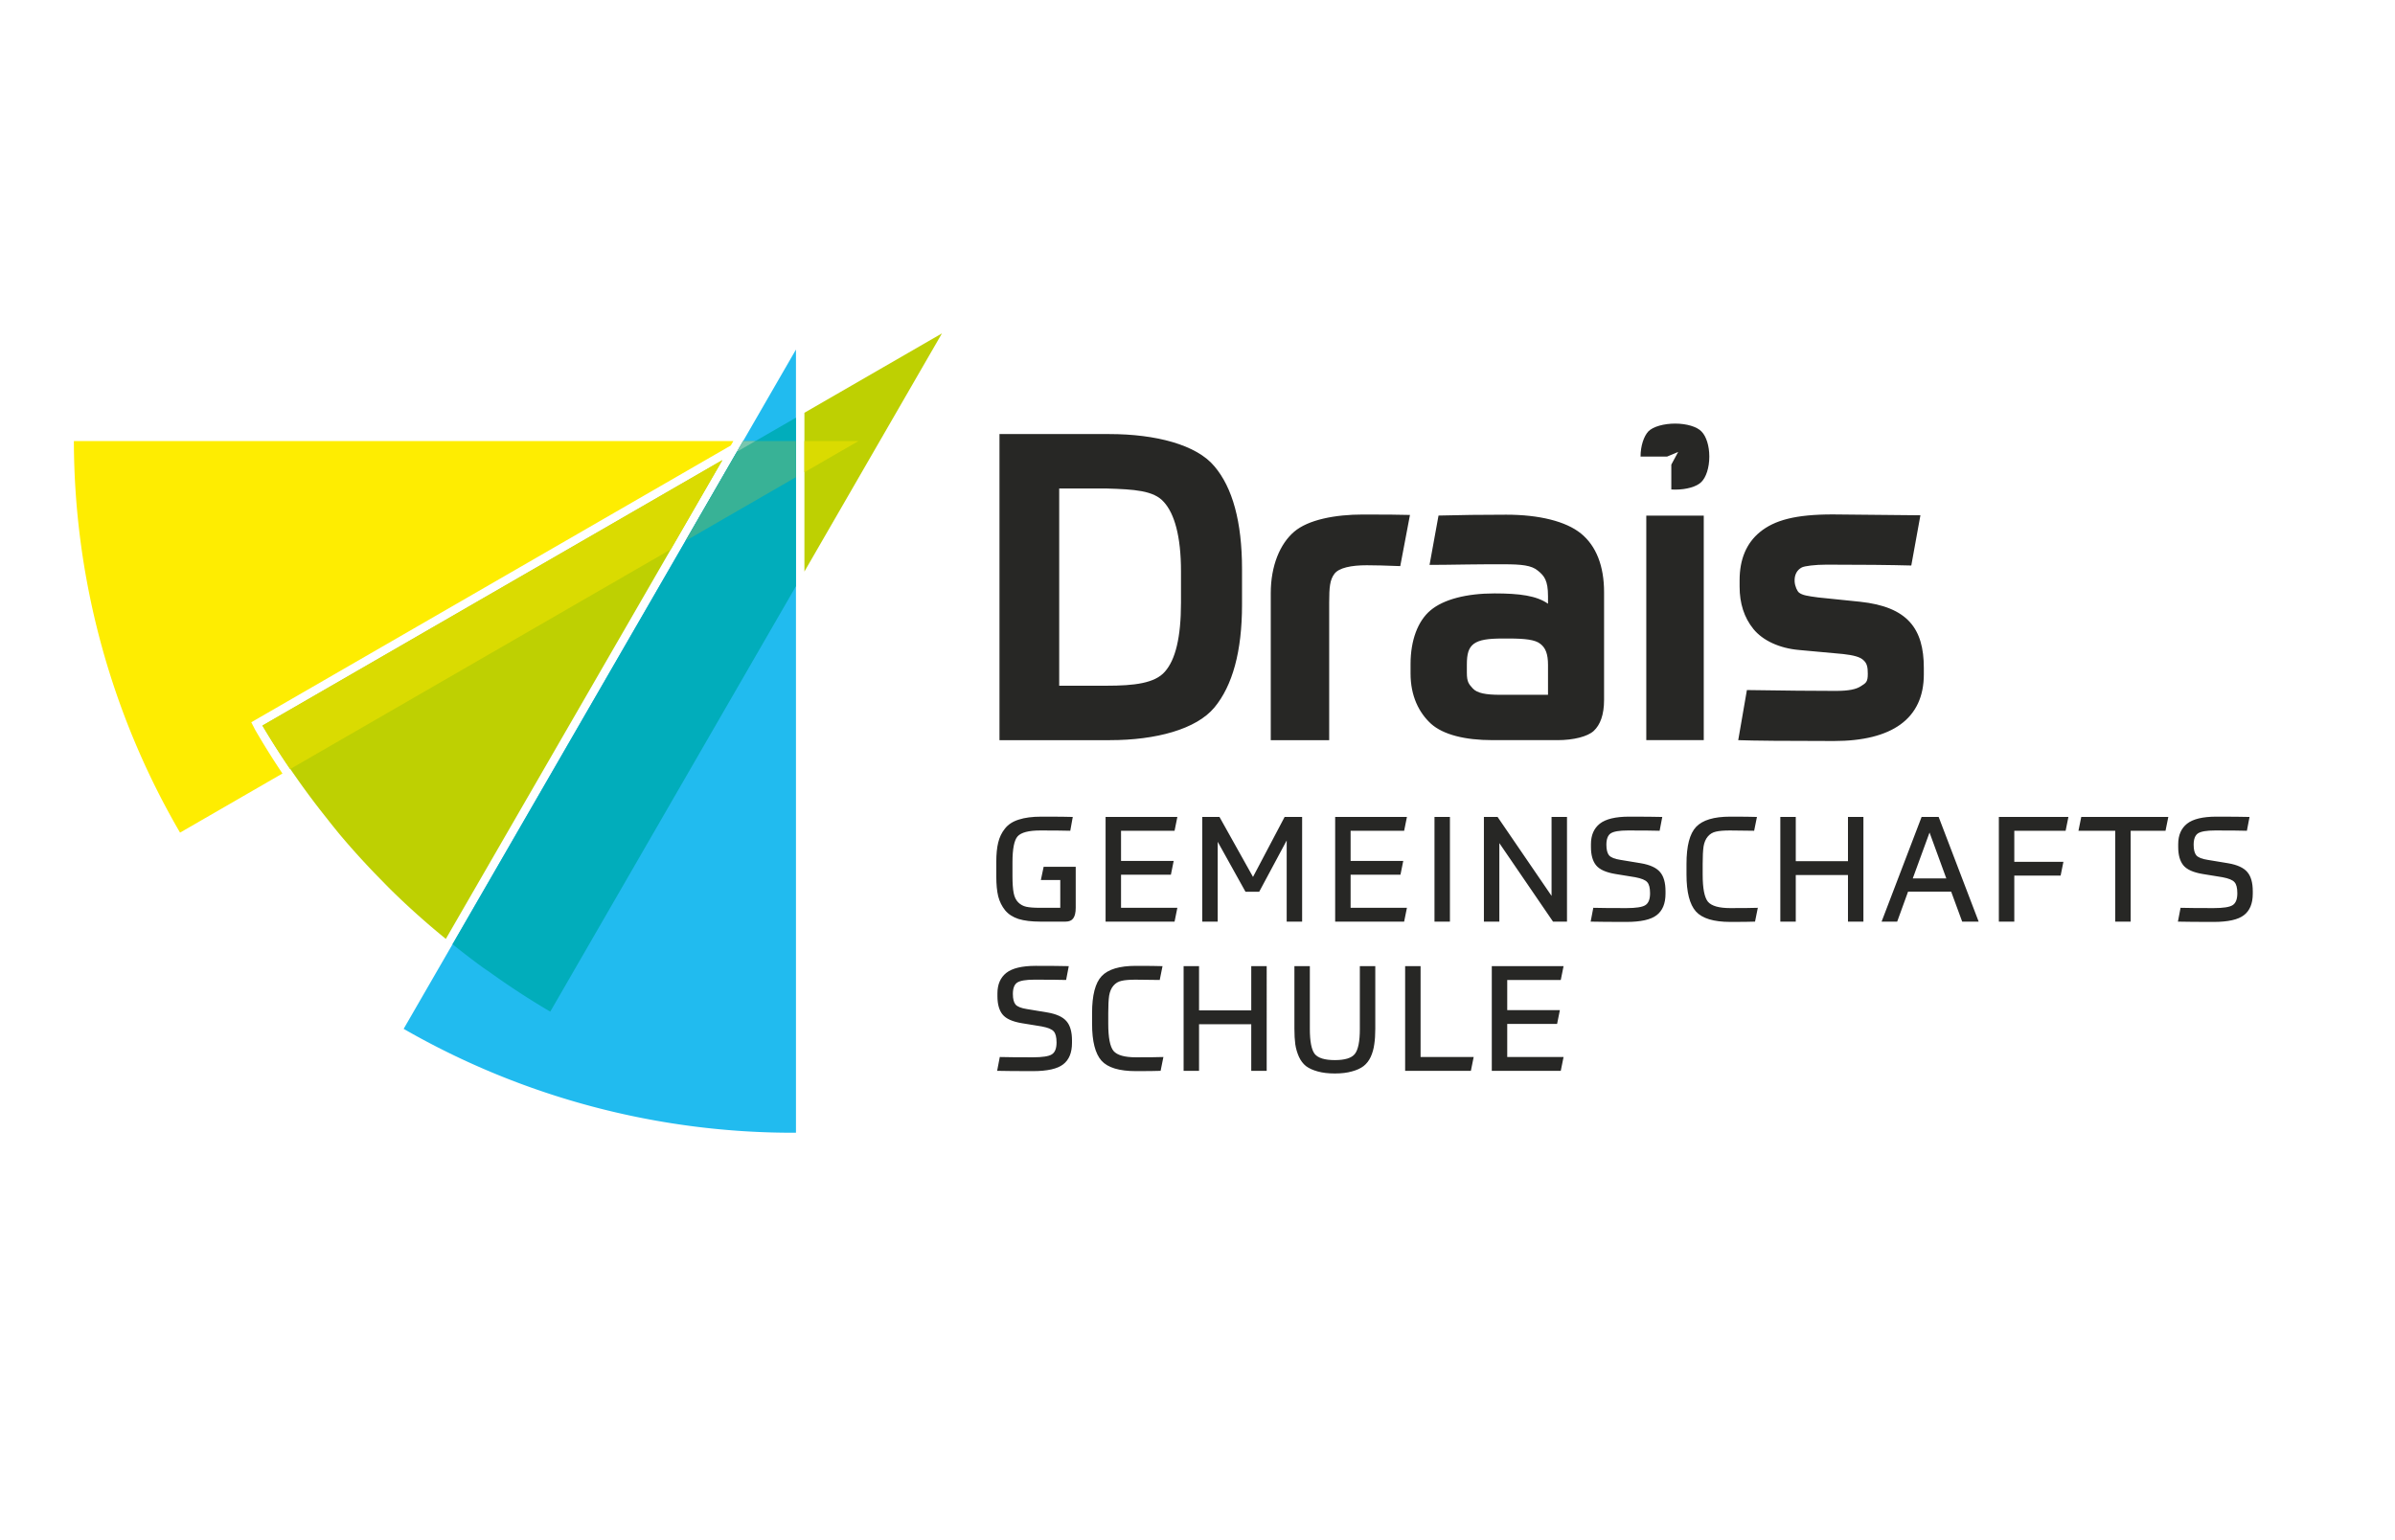
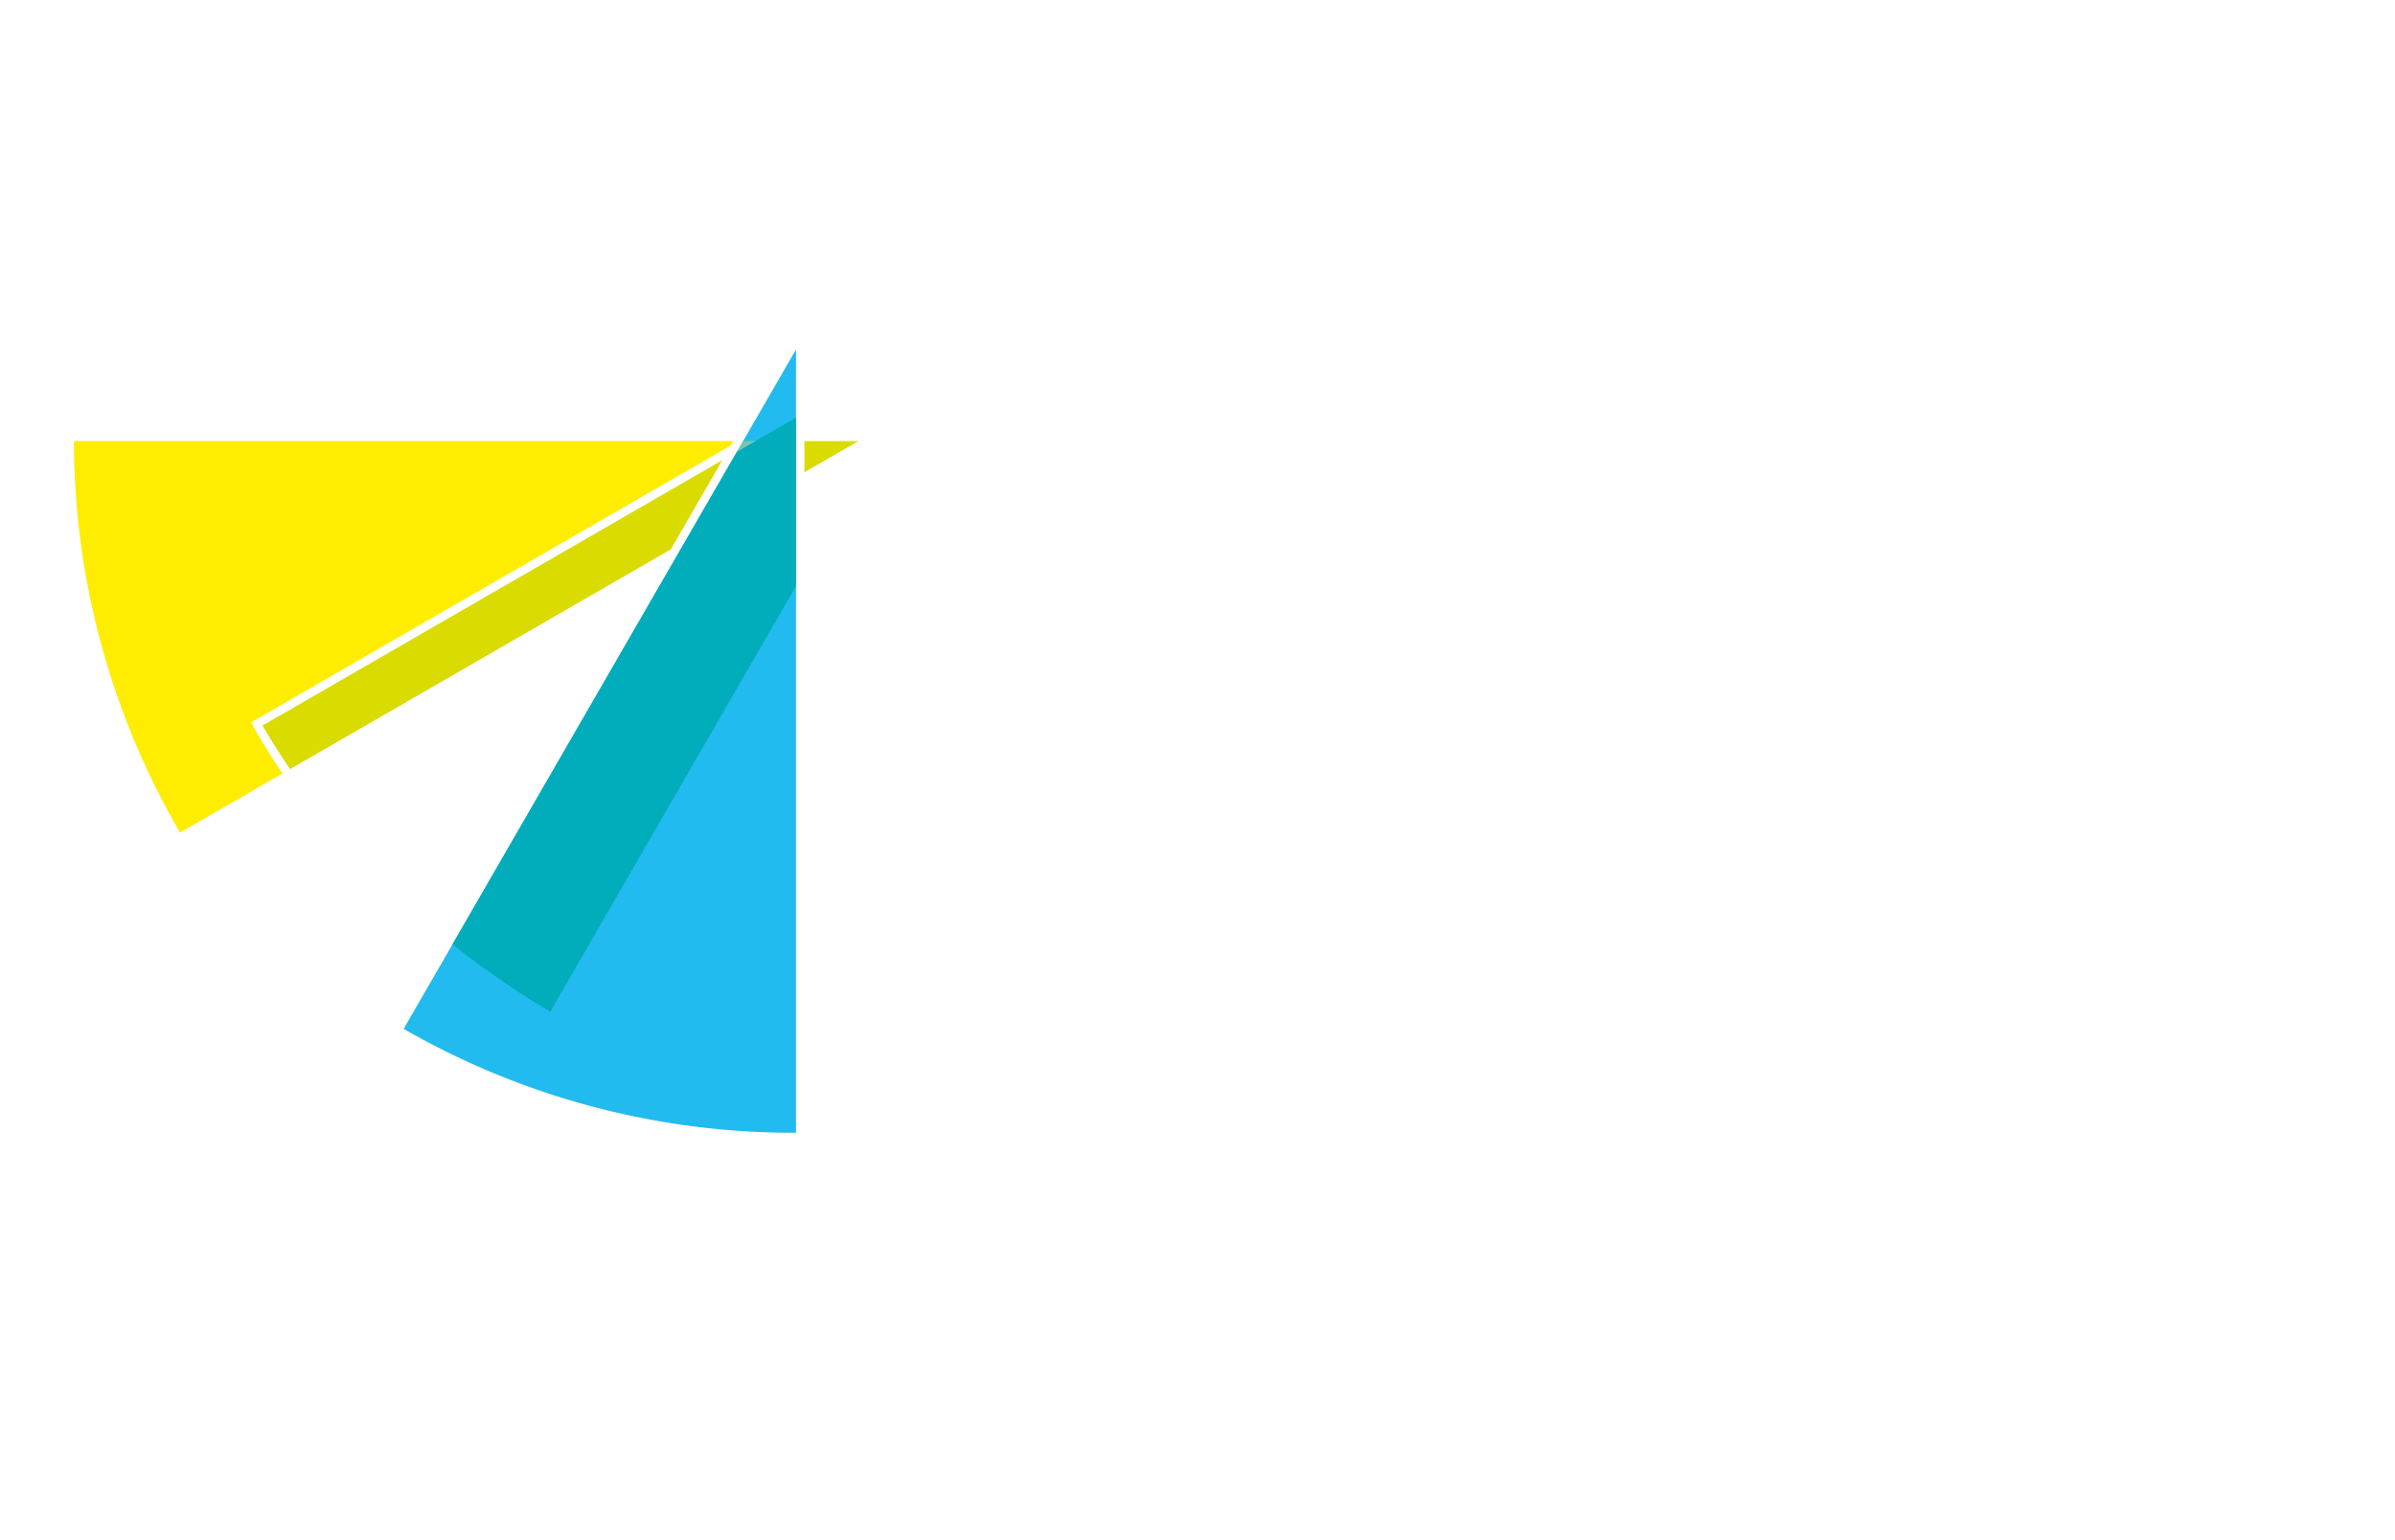
<svg xmlns="http://www.w3.org/2000/svg" viewBox="0 0 2869.333 1845.333">
-   <path fill="#1d1d1b" d="M2007.059 507.63c-13.379 0-26.52 3.512-32.254 9.35-5.415 5.84-9.336 17.46-9.336 30.168v.014h31.877v-.03l13.174-5.519-8.198 15.184v29.805c1.56.098 3.142.152 4.737.152 13.378 0 25.735-3.55 31.15-9.045 5.734-5.495 9.64-17.165 9.64-30.56 0-12.709-3.574-24.156-9.308-29.995-5.415-5.839-18.104-9.523-31.482-9.523zm-809.627 12.56v366.824h132.35c55.105 0 103.487-13.05 125.148-39.155 21.66-26.103 33.082-67.149 33.082-123.134v-42.762c0-56.673-11.422-97.716-33.082-123.133-21.342-25.76-70.042-38.64-126.104-38.64zm71.547 65.248h56.98c32.475 1 56.42 2.224 68.523 16.306 12.423 13.739 20.41 40.548 20.41 82.795v37.61c0 42.246-6.803 68.636-19.226 82.718-12.104 14.082-37.217 16.899-69.707 16.899h-56.98zm926.658 31.058c-44.564 0-69.693 6.853-87.194 21.16-15.926 13.052-24.308 32.285-24.308 57.701v7.729c0 19.921 5.365 36.96 16.513 50.7 11.149 13.738 31.044 23.102 54.616 25.163l52.976 4.848c12.104 1.374 20.695 3.494 24.518 7.615 4.14 3.778 4.955 8.362 4.955 16.262 0 9.617-2.188 10.874-8.24 14.652-5.734 3.778-14.472 5.666-30.399 5.666-24.527 0-62.87-.342-106.19-1.03l-10.392 60.052c16.883.687 58.869 1.031 114.612 1.031 69.44 0 107.742-26.62 107.742-79.857v-7.727c0-47.146-19.416-73.254-76.403-79.318l-50.168-5.15c-12.636-1.689-18.916-2.604-23.01-5.843-1.937-1.533-4.896-7.365-5.21-13.306-.435-8.232 3.039-13.881 8.552-16.793 3.296-1.74 15.759-3.362 29.774-3.362 42.046 0 76.28.345 101.443 1.032l10.928-60.194c-63.706-.687-98.745-1.03-105.115-1.03zm-562.813.117c-33.127 0-65.454 6.166-82.336 20.592-16.882 14.426-28.043 40.636-28.043 73.61v176.199h69.998v-165.38c.022-17.86.824-26.724 6.239-33.937 5.415-7.213 19.978-10.283 38.771-10.283 9.556 0 22.936.342 40.137 1.03l11.615-61.315c-11.148-.344-29.943-.516-56.38-.516zm171.998.21c-28.03 0-57.83.344-81.402 1.03l-10.748 59.128c8.282 0 26.456-.173 46.523-.516 20.068-.344 34.084-.219 42.047-.219 21.66 0 33.649 1.191 41.293 7.717 7.645 6.182 12.06 11.69 12.06 30.58v8.977c-13.696-9.618-33.901-12.354-64.161-12.354-33.446 0-60.86 7.118-76.467 20.17-15.29 12.708-24.047 35.978-24.047 64.486v11.336c0 26.79 9.918 46.884 24.57 60.28 14.653 13.051 40.543 19.576 73.67 19.576h77.881c19.112 0 36.098-4.272 43.424-11.14 7.645-7.214 12.303-19.084 12.303-37.288V709.783c0-31.599-9.496-55.62-27.653-70.388-18.156-14.77-50.432-22.573-89.293-22.573zm167.52 1.1v269.09h68.848v-269.09zm-171.873 147.294h7.166c20.067 0 31.647 1.517 37.699 6.326 6.37 4.809 9.262 12.259 9.262 25.31v35.813h-58.315c-15.608-.076-26.622-1.782-31.898-7.727-4.573-5.152-7.006-7.478-7.006-18.812v-9.79c0-12.707 2.003-19.985 8.373-24.794 6.69-4.809 16.881-6.326 34.719-6.326zM1247.707 978.68c-10.924 0-19.968 1.176-27.133 3.525-7.165 2.232-12.684 5.813-16.56 10.746-3.876 4.816-6.579 10.396-8.106 16.738-1.527 6.226-2.29 13.919-2.29 23.08v17.795c0 9.397.763 17.267 2.29 23.61 1.645 6.343 4.405 11.922 8.282 16.738 3.876 4.698 9.22 8.163 16.033 10.395 6.93 2.114 15.564 3.172 25.9 3.172h30.48c4.23 0 7.283-1.291 9.163-3.875 1.996-2.702 2.994-6.93 2.994-12.686v-49.158h-38.408l-3.348 15.857h23.256v33.301h-24.666c-6.93 0-12.275-.412-16.033-1.234-3.76-.823-6.988-2.584-9.69-5.286-2.701-2.701-4.523-6.46-5.463-11.275-.94-4.933-1.41-11.687-1.41-20.262v-16.386c0-16.21 2.057-26.605 6.168-31.186 4.229-4.698 13.331-7.047 27.309-7.047 15.034 0 26.956.117 35.765.352l2.996-16.56c-5.285-.236-17.796-.354-37.529-.354zm704.145 0c-16.327 0-28.072 2.819-35.237 8.457-7.047 5.638-10.572 13.801-10.572 24.49v3.348c0 9.631 2.055 16.972 6.166 22.023 4.111 5.05 11.806 8.517 23.082 10.396l23.785 3.876c7.518 1.409 12.333 3.406 14.447 5.99 2.232 2.466 3.348 6.872 3.348 13.215 0 7.165-1.88 11.922-5.639 14.271-3.64 2.35-11.217 3.523-22.728 3.523-18.089 0-31.303-.116-39.643-.351l-3.17 16.56c9.75.235 24.02.354 42.813.354 17.266 0 29.365-2.702 36.295-8.105 7.047-5.404 10.572-13.977 10.572-25.723v-2.996c0-10.22-2.173-17.854-6.52-22.904-4.345-5.169-11.98-8.693-22.904-10.573l-24.49-4.05c-6.93-1.058-11.51-2.88-13.742-5.463-2.114-2.584-3.172-6.813-3.172-12.686 0-6.695 1.703-11.217 5.11-13.566 3.523-2.35 10.394-3.524 20.613-3.524 17.97 0 30.656.117 38.056.352l3.172-16.56c-8.692-.236-21.906-.354-39.642-.354zm120.988 0c-19.498 0-33.125 4.112-40.877 12.334-7.635 8.104-11.451 22.845-11.451 44.222v12.864c0 21.025 3.758 35.765 11.275 44.222 7.517 8.34 21.26 12.51 41.229 12.51 14.095 0 23.961-.119 29.6-.353l3.347-16.561c-6.578.235-17.56.352-32.947.352-13.508 0-22.436-2.526-26.782-7.577-4.228-5.168-6.341-16.032-6.341-32.593v-12.864c0-8.927.351-15.856 1.056-20.789.822-4.933 2.525-8.926 5.11-11.98 2.584-3.054 5.813-4.992 9.689-5.815 3.876-.94 9.456-1.41 16.738-1.41 2.937 0 7.93.059 14.977.176 7.165.117 11.864.176 14.096.176l3.347-16.56c-6.225-.236-16.914-.354-32.066-.354zm582.578 0c-16.327 0-28.073 2.819-35.238 8.457-7.048 5.638-10.57 13.801-10.57 24.49v3.348c0 9.631 2.054 16.972 6.165 22.023 4.111 5.05 11.804 8.517 23.08 10.396l23.788 3.876c7.517 1.409 12.333 3.406 14.447 5.99 2.232 2.466 3.348 6.872 3.348 13.215 0 7.165-1.88 11.922-5.64 14.271-3.64 2.35-11.217 3.523-22.728 3.523-18.088 0-31.303-.116-39.642-.351l-3.172 16.56c9.749.235 24.02.354 42.814.354 17.267 0 29.365-2.702 36.295-8.105 7.048-5.404 10.572-13.977 10.572-25.723v-2.996c0-10.22-2.173-17.854-6.519-22.904-4.346-5.169-11.98-8.693-22.904-10.573l-24.49-4.05c-6.93-1.058-11.513-2.88-13.745-5.463-2.114-2.584-3.17-6.813-3.17-12.686 0-6.695 1.703-11.217 5.11-13.566 3.524-2.35 10.394-3.524 20.613-3.524 17.971 0 30.657.117 38.057.352l3.171-16.56c-8.691-.236-21.906-.354-39.642-.354zm-1330.865.353v125.445h82.632l3.348-16.56h-67.48v-39.643h59.728l3.348-16.562h-63.076v-36.12h64.132l3.348-16.56zm115.832 0v125.445h18.5v-95.67l33.3 59.905h16.385l32.948-61.49v97.256h18.5V979.032h-20.967l-37.881 71.885-40.17-71.885zm159.21 0v125.445h82.633l3.348-16.56h-67.48v-39.643h59.728l3.348-16.562h-63.076v-36.12h64.132l3.348-16.56zm118.997 0v125.445h18.5V979.034zm59.203 0v125.445h18.5v-94.084l64.308 94.084h16.739V979.034h-18.5v94.613l-64.662-94.613zm355.123 0v125.445h18.5v-55.851h62.547v55.852h18.5V979.032h-18.5v53.033h-62.547v-53.033zm169.256 0-47.924 125.445h18.676l13.039-35.94h51.623l13.213 35.94h19.734l-47.924-125.445zm92.553 0v125.445h18.5v-55.146h55.498l3.347-16.563h-58.845v-37.175h61.488l3.347-16.56zm98.724 0-3.348 16.56h44.047v108.886h18.5V995.593h41.758l3.348-16.56zm-181.764 18.676 20.086 54.97h-40.171zM1240.79 1157.496c-16.327 0-28.073 2.82-35.238 8.457-7.048 5.638-10.57 13.802-10.57 24.49v3.348c0 9.632 2.054 16.973 6.165 22.024 4.111 5.05 11.806 8.517 23.082 10.396l23.786 3.875c7.517 1.41 12.333 3.406 14.447 5.99 2.232 2.467 3.348 6.872 3.348 13.215 0 7.165-1.88 11.922-5.64 14.272-3.64 2.349-11.217 3.523-22.728 3.523-18.088 0-31.303-.117-39.642-.352l-3.172 16.56c9.749.236 24.021.354 42.814.354 17.267 0 29.365-2.702 36.295-8.105 7.048-5.403 10.573-13.977 10.573-25.723v-2.996c0-10.219-2.174-17.853-6.52-22.904-4.346-5.168-11.98-8.693-22.904-10.572l-24.49-4.051c-6.93-1.057-11.51-2.879-13.743-5.463-2.114-2.584-3.171-6.813-3.171-12.686 0-6.695 1.703-11.217 5.109-13.566 3.524-2.35 10.394-3.523 20.613-3.523 17.971 0 30.657.116 38.057.351l3.172-16.56c-8.692-.235-21.907-.354-39.643-.354zm119.904 0c-19.498 0-33.122 4.112-40.875 12.334-7.635 8.105-11.453 22.845-11.453 44.223v12.861c0 21.025 3.76 35.768 11.278 44.225 7.517 8.34 21.258 12.51 41.226 12.51 14.095 0 23.962-.12 29.6-.354l3.347-16.56c-6.577.234-17.56.35-32.947.35-13.508 0-22.433-2.524-26.78-7.575-4.228-5.168-6.343-16.034-6.343-32.596v-12.861c0-8.927.352-15.856 1.057-20.79.822-4.933 2.525-8.928 5.11-11.982 2.583-3.054 5.814-4.99 9.69-5.812 3.877-.94 9.456-1.41 16.739-1.41 2.936 0 7.927.058 14.974.175 7.165.118 11.864.176 14.096.176l3.348-16.56c-6.226-.235-16.914-.354-32.067-.354zm57.323.354v125.445h18.5v-55.852h62.546v55.852h18.5V1157.85h-18.5v53.03h-62.546v-53.03zm132.75 0v74.879c0 7.282.353 13.567 1.058 18.853.822 5.286 2.29 10.276 4.404 14.975 2.115 4.58 4.934 8.28 8.457 11.1 3.642 2.7 8.28 4.816 13.919 6.343 5.755 1.644 12.628 2.467 20.615 2.467 7.987 0 14.8-.823 20.437-2.467 5.756-1.527 10.394-3.642 13.918-6.344 3.641-2.819 6.52-6.519 8.635-11.1 2.114-4.698 3.524-9.688 4.228-14.974.823-5.286 1.233-11.571 1.233-18.854v-74.878h-18.5v75.232c0 14.917-1.997 24.9-5.99 29.951-3.877 4.934-11.863 7.4-23.961 7.4-12.099 0-20.145-2.466-24.139-7.4-3.876-5.05-5.814-15.034-5.814-29.951v-75.232zm132.66 0v125.445h78.756l3.347-16.56h-63.603V1157.85zm103.812 0v125.445h82.633l3.348-16.56h-67.48v-39.643h59.726l3.348-16.563h-63.075v-36.119h64.133l3.348-16.56z" font-family="Prometo" font-size="243.113" font-weight="400" letter-spacing="13.219" opacity=".95" style="line-height:125%;-inkscape-font-specification:Prometo" word-spacing="-.028" />
  <g paint-order="stroke fill markers">
-     <path fill="#bed002" d="m1128.523 399.523-164.789 95.141v190.283zM865.404 551.436l-550.949 318.09a936 936 0 0 0 .23.45 936 936 0 0 0 39.085 60.17 936 936 0 0 0 37.07 49.692 936 936 0 0 0 16.783 20.92 936 936 0 0 0 50.82 55.555 936 936 0 0 0 9.526 9.703 936 936 0 0 0 65.822 58.888 936 936 0 0 0 .35.293z" />
    <path fill="#21bbef" d="m953.61 418.908-470.005 814.07a936 936 0 0 0 .426.276 936 936 0 0 0 469.578 124.238z" />
    <path fill="#01adbb" d="m953.61 500.51-70.67 40.8v.003l-340.784 590.252a936 936 0 0 0 37.287 28.586 936 936 0 0 0 6.758 4.57 936 936 0 0 0 73.031 47.639L953.61 702.484z" />
-     <path fill="#38b296" d="m890.318 528.533-7.377 12.778-61.735 106.927 132.404-76.445v-43.26z" />
    <path fill="#dadb01" d="M963.734 528.533v37.414l64.805-37.414zm-98.33 22.903-550.949 318.09a936 936 0 0 0 .23.45 936 936 0 0 0 32.81 51.758L803.67 658.361z" />
    <path fill="#feed01" d="M88.533 528.533a936 936 0 0 0-.025.506 936 936 0 0 0 127.195 468.785l122.688-70.834a945.873 945.873 0 0 1-32.461-51.93l-.137-.236-4.73-9.258 574.466-331.668 3.098-5.365z" />
    <path fill="#78c6ae" d="m890.318 528.533-7.377 12.776 22.13-12.776z" />
  </g>
</svg>